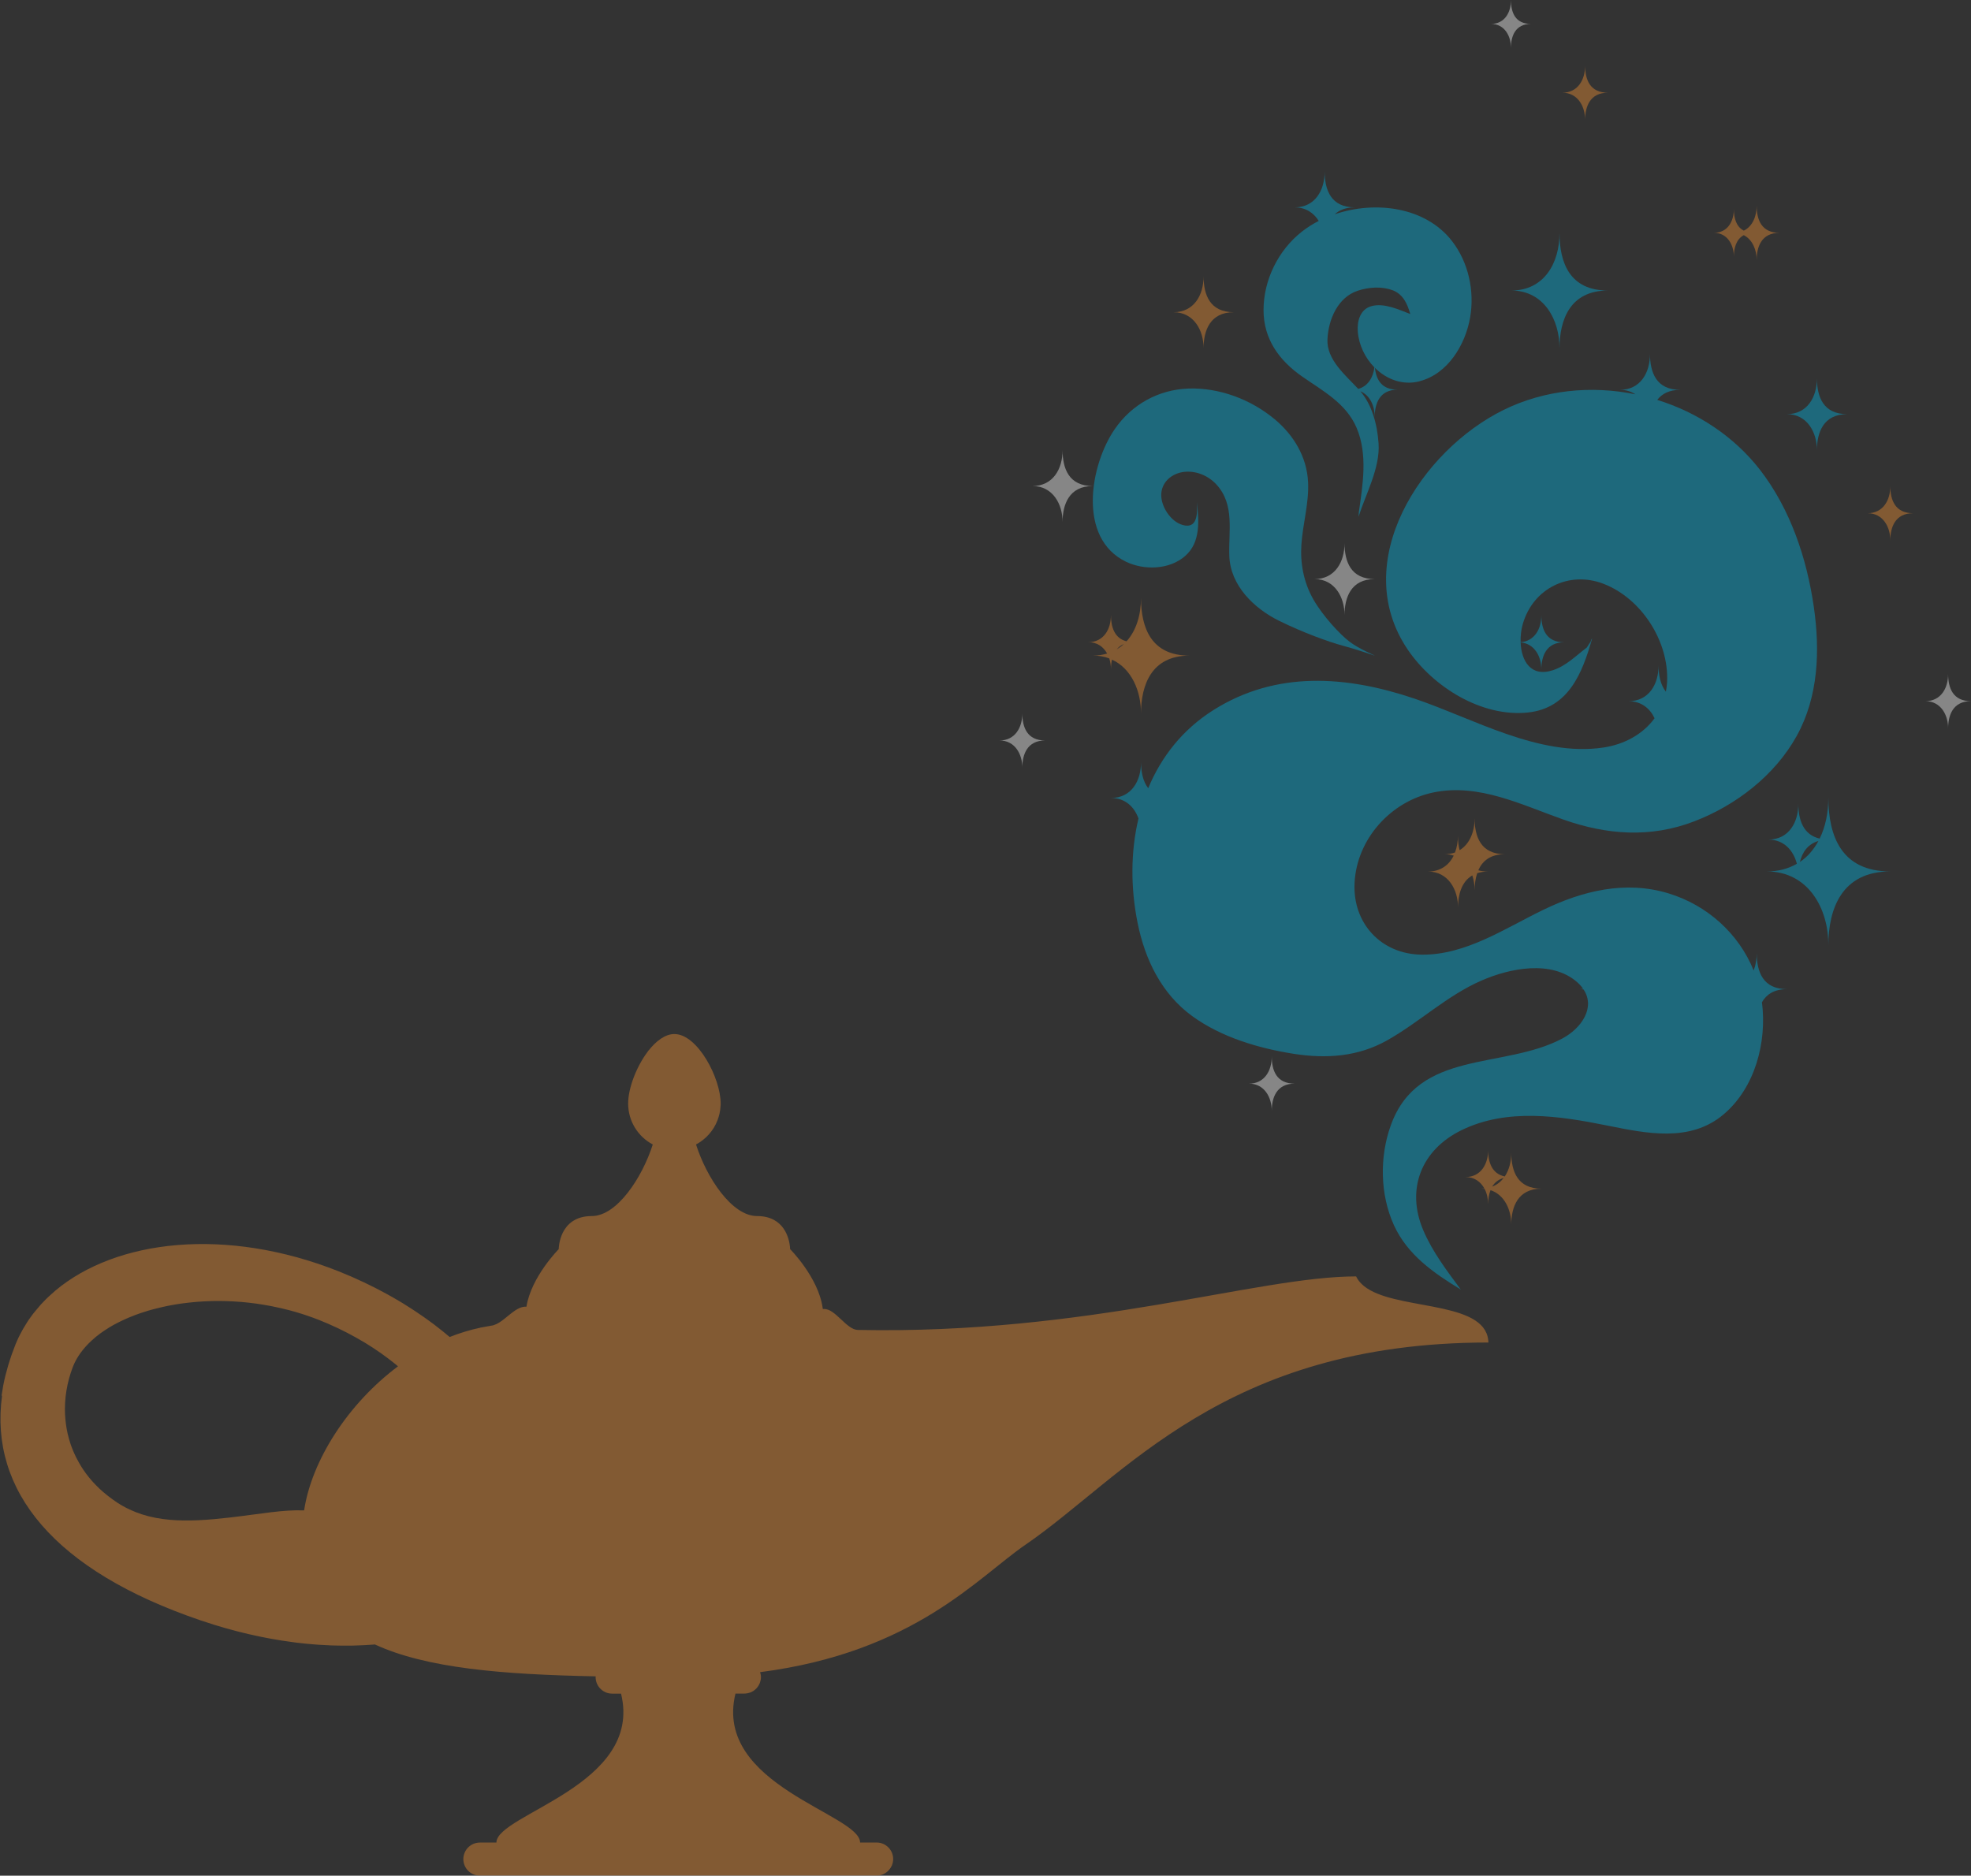
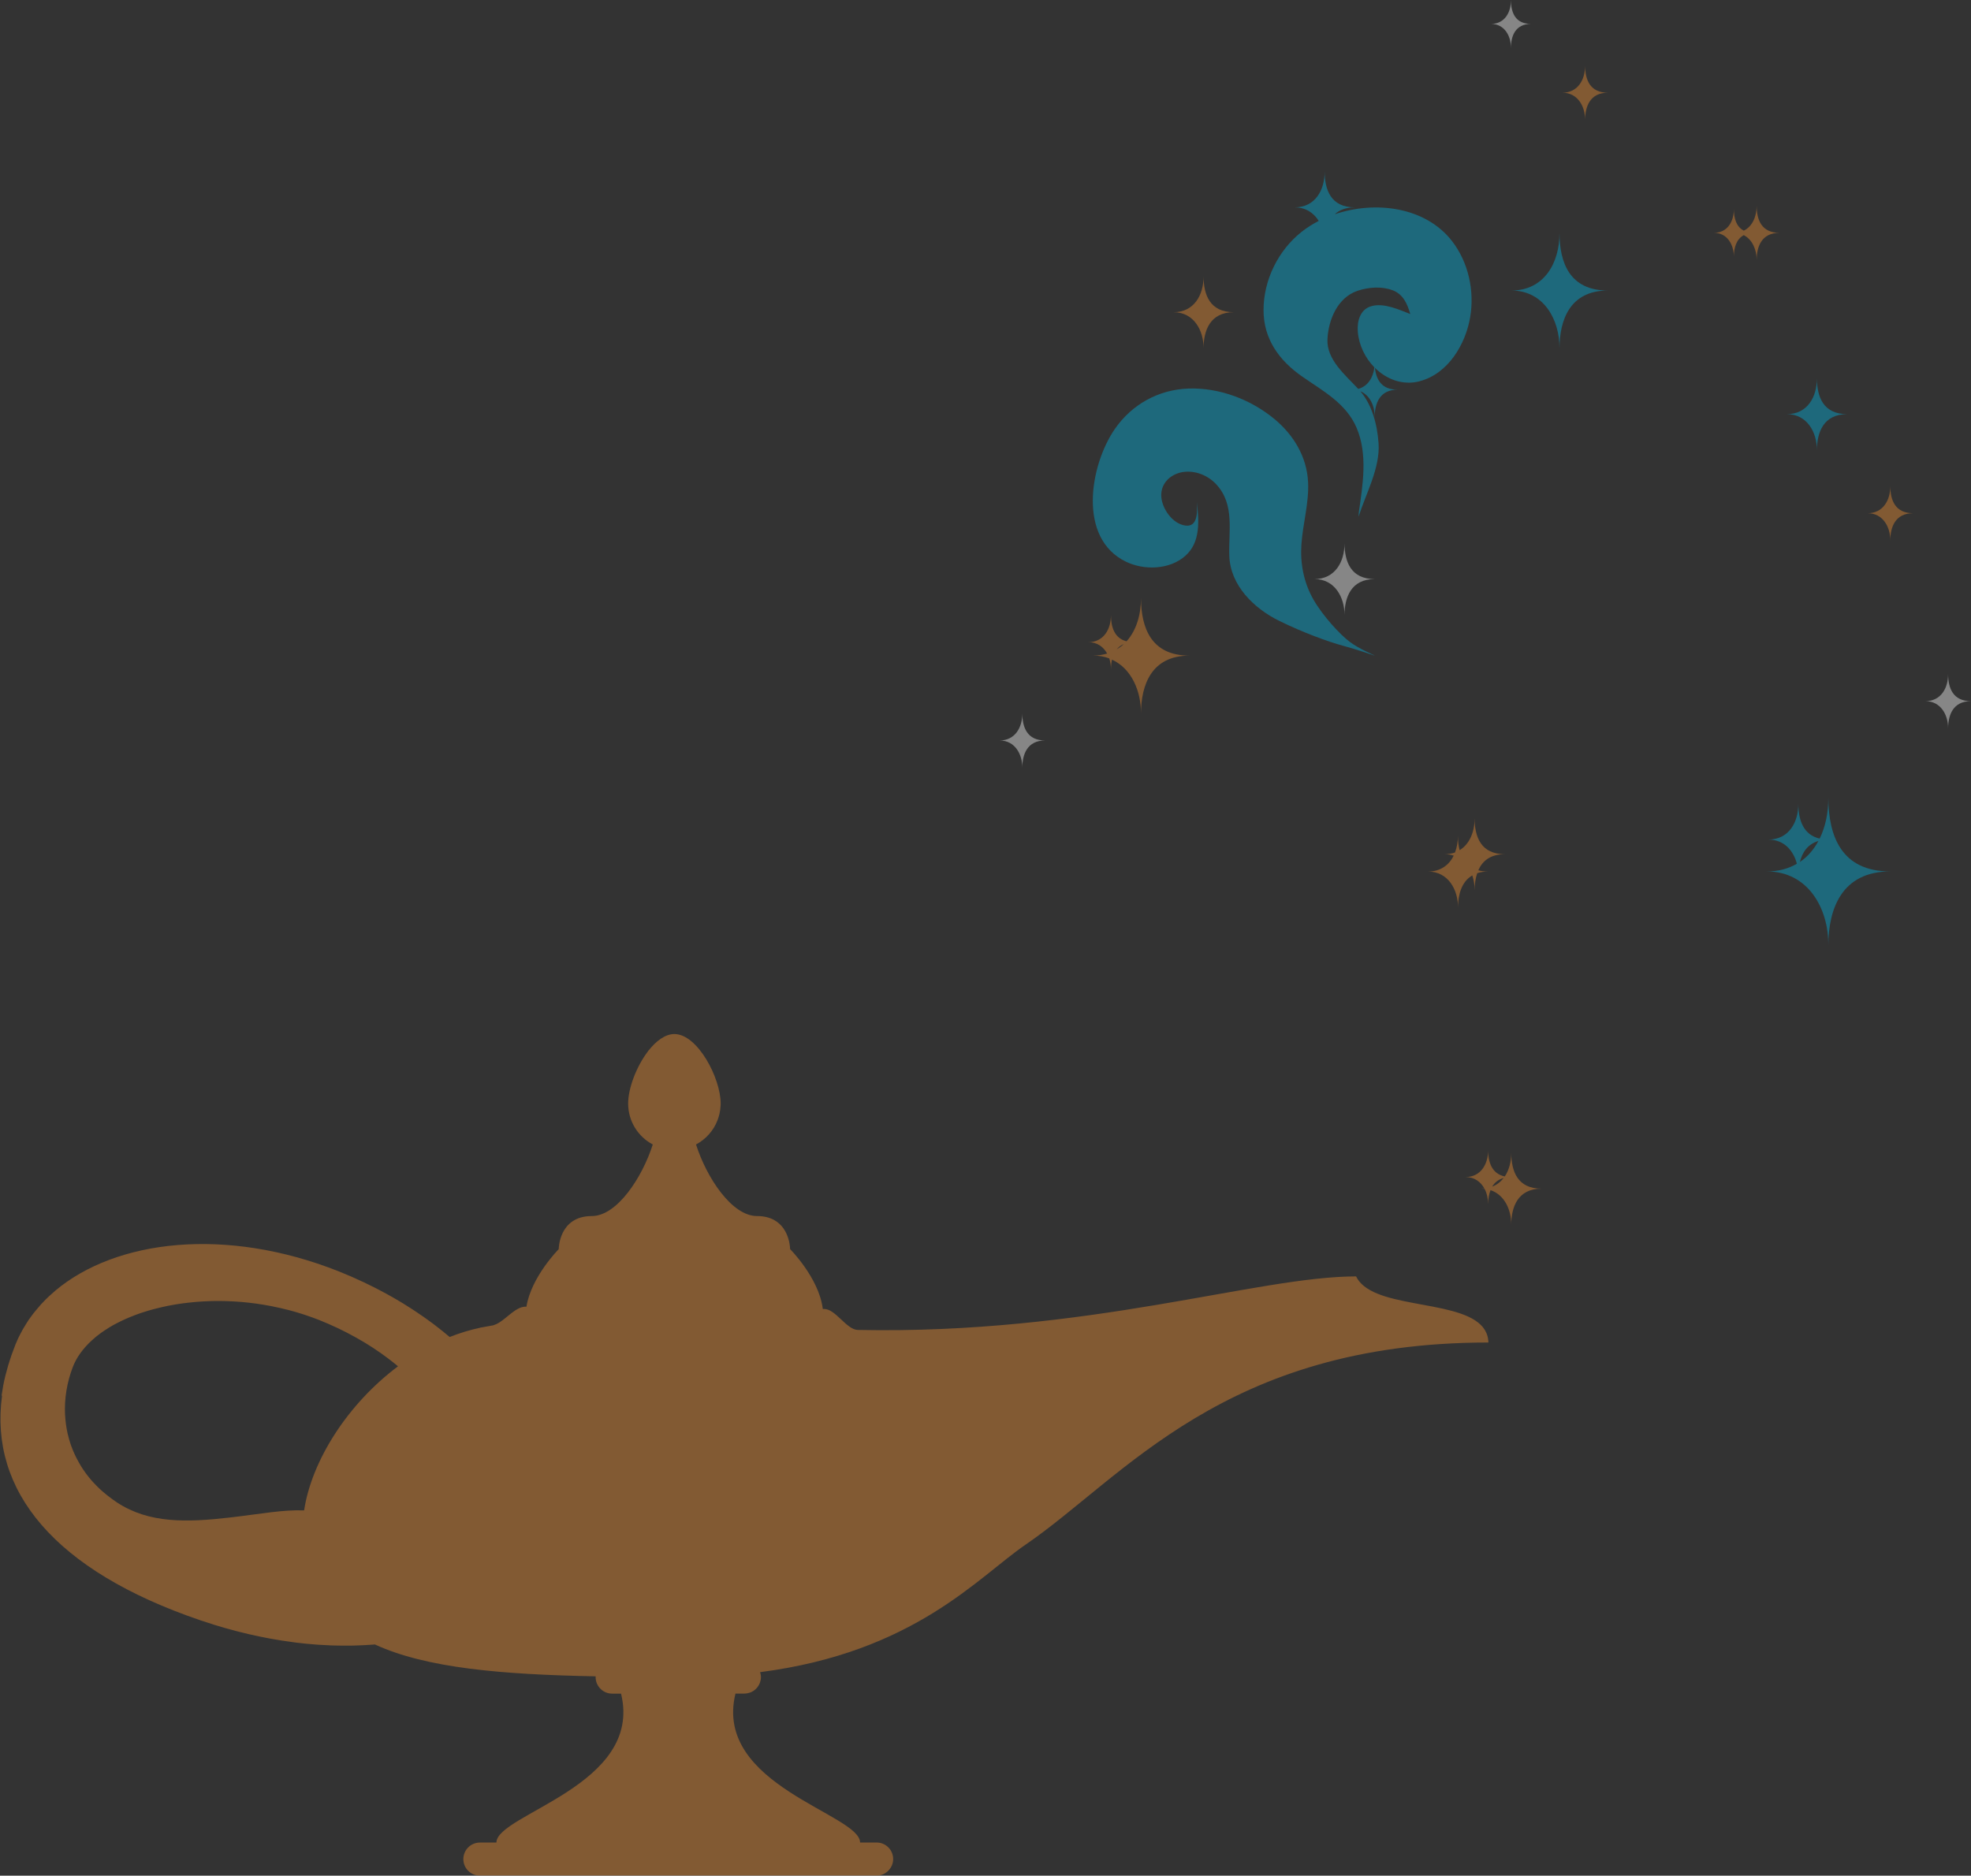
<svg xmlns="http://www.w3.org/2000/svg" width="270" height="257" viewBox="0 0 270 257" fill="none">
  <rect x="0" y="0" width="270" height="257" fill="#333333" stroke="none" />
  <g opacity="0.42" clip-path="url(#clip0_964_5622)">
    <path d="M0.217 191.231C0.217 191.231 0.217 191.197 0.224 191.177C0.286 190.741 0.354 190.305 0.435 189.869C0.449 189.815 0.462 189.753 0.469 189.699C0.551 189.297 0.633 188.895 0.735 188.493C0.762 188.378 0.796 188.262 0.83 188.146C0.918 187.799 1.014 187.445 1.116 187.091C1.177 186.886 1.252 186.682 1.313 186.471C1.401 186.198 1.483 185.933 1.578 185.66C1.748 185.177 1.932 184.693 2.123 184.203C2.238 183.917 2.361 183.638 2.49 183.358C2.51 183.311 2.531 183.27 2.558 183.222C2.578 183.181 2.599 183.14 2.619 183.1C2.626 183.086 2.633 183.072 2.64 183.059C2.674 182.984 2.714 182.916 2.748 182.848C2.851 182.65 2.946 182.459 3.055 182.269C3.095 182.194 3.136 182.119 3.184 182.044C3.198 182.024 3.211 181.996 3.225 181.969C3.259 181.915 3.293 181.86 3.327 181.806C3.422 181.642 3.524 181.479 3.626 181.315C3.681 181.227 3.735 181.145 3.789 181.056C3.823 181.009 3.851 180.954 3.885 180.907C3.905 180.879 3.919 180.852 3.939 180.825C4.055 180.655 4.177 180.491 4.3 180.328C4.334 180.28 4.368 180.232 4.402 180.185C4.463 180.096 4.531 180.014 4.599 179.926C4.599 179.919 4.613 179.912 4.62 179.905C4.694 179.803 4.776 179.708 4.858 179.613C5.021 179.408 5.191 179.211 5.361 179.013C5.45 178.911 5.545 178.802 5.633 178.7C5.844 178.468 6.062 178.244 6.286 178.019C6.402 177.903 6.518 177.794 6.64 177.678C6.708 177.61 6.783 177.549 6.851 177.488C7.082 177.277 7.321 177.059 7.559 176.854C7.559 176.854 7.566 176.848 7.572 176.841C15.934 169.819 30.964 168.076 46.361 174.178C46.939 174.409 47.51 174.648 48.082 174.893C48.272 174.975 48.456 175.063 48.647 175.145C49.021 175.315 49.395 175.479 49.762 175.656C49.98 175.758 50.198 175.867 50.409 175.969C50.742 176.132 51.069 176.296 51.402 176.459C51.627 176.575 51.844 176.691 52.069 176.807C52.382 176.97 52.695 177.14 53.008 177.311C53.225 177.433 53.443 177.549 53.661 177.672C53.974 177.849 54.28 178.033 54.586 178.21C54.79 178.332 54.995 178.448 55.192 178.571C55.546 178.789 55.899 179.013 56.246 179.238C56.444 179.367 56.641 179.49 56.831 179.619C57.24 179.892 57.641 180.164 58.036 180.437C58.247 180.587 58.451 180.736 58.662 180.886C58.907 181.063 59.158 181.247 59.397 181.424C59.621 181.594 59.846 181.765 60.063 181.942C60.274 182.112 60.492 182.276 60.703 182.446C60.927 182.63 61.159 182.814 61.376 183.004C61.451 183.066 61.526 183.127 61.601 183.188C62.962 182.65 64.363 182.214 65.792 181.915C65.778 181.915 65.765 181.915 65.758 181.915C65.84 181.901 65.928 181.887 66.016 181.867C66.255 181.819 66.5 181.778 66.738 181.737C66.962 181.697 67.194 181.649 67.418 181.615C67.507 181.608 67.609 181.581 67.697 181.54C68.636 181.247 69.595 180.198 70.582 179.545C70.602 179.531 70.616 179.524 70.636 179.51C70.711 179.463 70.786 179.422 70.854 179.381C70.881 179.367 70.908 179.347 70.936 179.333C71.004 179.299 71.072 179.265 71.14 179.238C71.174 179.224 71.208 179.204 71.235 179.19C71.303 179.163 71.371 179.143 71.439 179.122C71.473 179.115 71.5 179.102 71.534 179.095C71.616 179.075 71.704 179.054 71.786 179.047C71.8 179.047 71.813 179.047 71.827 179.041C71.922 179.034 72.017 179.027 72.113 179.041C72.773 174.934 76.535 171.154 76.535 171.154C76.535 171.154 76.535 166.618 81.066 166.618C84.523 166.618 87.979 161.333 89.421 156.811C87.414 155.749 86.047 153.637 86.047 151.199C86.047 149.122 87.163 146.16 88.734 144.082H88.741C88.768 144.007 88.796 143.953 88.829 143.892C88.823 143.926 88.802 143.967 88.796 144.001C89.857 142.632 91.122 141.678 92.381 141.678C95.552 141.678 98.722 147.699 98.722 151.199C98.722 151.336 98.722 151.465 98.702 151.601C98.668 152.255 98.518 152.888 98.293 153.481C97.749 154.918 96.688 156.096 95.347 156.811C96.783 161.326 100.239 166.618 103.703 166.618C107.479 166.618 108.105 169.771 108.213 170.813C108.234 171.025 108.234 171.147 108.234 171.147C108.234 171.147 112.105 175.022 112.69 179.19C112.697 179.245 112.711 179.299 112.711 179.354C112.772 179.354 112.826 179.354 112.888 179.354C114.425 179.299 115.963 182.194 117.507 182.221C149.124 182.861 172.189 174.886 185.769 174.886C185.837 175.029 185.919 175.172 186.007 175.302C186.048 175.356 186.089 175.417 186.13 175.472C186.184 175.54 186.232 175.608 186.293 175.676C186.354 175.744 186.409 175.812 186.477 175.874C186.518 175.915 186.565 175.962 186.613 176.003C186.688 176.078 186.769 176.146 186.851 176.214C190.893 179.49 202.473 178.176 203.772 183.093C203.786 183.147 203.806 183.202 203.813 183.256C203.826 183.324 203.84 183.392 203.847 183.461C203.874 183.617 203.888 183.774 203.895 183.944C167.658 183.944 153.962 202.428 140.477 211.649C133.986 216.09 125.23 226.387 104.124 229.111C104.192 229.329 104.24 229.547 104.24 229.785C104.24 229.928 104.226 230.065 104.199 230.201C104.179 230.296 104.152 230.378 104.124 230.466C104.111 230.514 104.097 230.555 104.084 230.603C104.056 230.684 104.015 230.752 103.975 230.827C103.947 230.875 103.927 230.923 103.9 230.97C103.859 231.039 103.811 231.1 103.764 231.161C103.723 231.209 103.689 231.256 103.648 231.304C103.6 231.359 103.553 231.406 103.498 231.454C103.451 231.502 103.396 231.542 103.342 231.583C103.287 231.624 103.24 231.665 103.179 231.699C103.117 231.733 103.056 231.767 102.995 231.801C102.961 231.815 102.934 231.835 102.9 231.849C102.872 231.863 102.838 231.876 102.811 231.883C102.77 231.897 102.73 231.91 102.682 231.924C102.621 231.944 102.559 231.965 102.491 231.978C102.464 231.985 102.437 231.992 102.403 231.999C102.383 231.999 102.362 232.006 102.335 232.012C102.213 232.033 102.097 232.046 101.968 232.046H100.75C97.668 244.639 117.82 248.541 117.82 252.451H120.086C121.338 252.451 122.352 253.465 122.352 254.719C122.352 254.875 122.338 255.025 122.304 255.175C122.277 255.318 122.229 255.447 122.182 255.583C122.168 255.624 122.141 255.658 122.12 255.699C122.079 255.781 122.039 255.869 121.984 255.944C121.957 255.985 121.923 256.026 121.889 256.074C121.841 256.142 121.787 256.21 121.726 256.271C121.685 256.312 121.651 256.346 121.61 256.387C121.549 256.442 121.488 256.496 121.419 256.544C121.379 256.578 121.331 256.605 121.283 256.639C121.229 256.673 121.175 256.7 121.12 256.734C121.1 256.741 121.079 256.755 121.066 256.762C121.018 256.782 120.97 256.809 120.923 256.83C120.848 256.857 120.766 256.884 120.691 256.905C120.657 256.911 120.63 256.925 120.596 256.932C120.569 256.932 120.549 256.946 120.521 256.952C120.379 256.98 120.236 256.993 120.093 256.993H65.738C64.486 256.993 63.472 255.978 63.472 254.725C63.472 253.472 64.486 252.457 65.738 252.457H68.003C68.003 248.555 88.156 244.646 85.074 232.053H83.856C82.604 232.053 81.59 231.038 81.59 229.785C81.59 229.751 81.59 229.717 81.597 229.683C68.881 229.438 58.41 228.58 51.361 225.318C51.3 225.318 51.239 225.325 51.178 225.331C51.008 225.345 50.837 225.359 50.667 225.365C50.511 225.379 50.354 225.386 50.205 225.393C50.041 225.399 49.878 225.413 49.708 225.42C49.647 225.42 49.592 225.42 49.531 225.427C49.361 225.433 49.191 225.44 49.021 225.447C48.885 225.447 48.755 225.454 48.619 225.461C48.49 225.461 48.361 225.468 48.231 225.474C48.13 225.474 48.027 225.474 47.932 225.474C47.742 225.474 47.544 225.474 47.354 225.474C47.245 225.474 47.136 225.474 47.027 225.474C46.932 225.474 46.837 225.474 46.742 225.474C46.599 225.474 46.449 225.468 46.306 225.468C46.088 225.468 45.871 225.461 45.653 225.454C45.571 225.454 45.49 225.454 45.408 225.447C45.347 225.447 45.285 225.447 45.224 225.44C45.027 225.433 44.83 225.42 44.632 225.406C44.401 225.393 44.176 225.386 43.945 225.372C43.884 225.372 43.823 225.372 43.755 225.359C43.755 225.359 43.755 225.359 43.748 225.359C43.727 225.359 43.707 225.359 43.687 225.359C43.428 225.338 43.163 225.318 42.897 225.297C42.687 225.277 42.476 225.263 42.265 225.243C42.217 225.243 42.169 225.236 42.122 225.229C42.088 225.229 42.06 225.229 42.026 225.222C41.945 225.216 41.856 225.202 41.768 225.195C41.605 225.175 41.435 225.161 41.271 225.141C41.04 225.113 40.816 225.093 40.591 225.066C40.564 225.066 40.536 225.059 40.502 225.052C40.448 225.052 40.394 225.038 40.346 225.032C40.156 225.004 39.965 224.977 39.775 224.95C39.727 224.95 39.679 224.936 39.638 224.93C39.407 224.895 39.183 224.868 38.951 224.834C38.904 224.827 38.856 224.821 38.808 224.814C38.733 224.8 38.659 224.786 38.577 224.78C38.38 224.746 38.182 224.712 37.985 224.678C37.767 224.643 37.556 224.609 37.339 224.569C37.25 224.555 37.155 224.535 37.067 224.521C36.965 224.5 36.862 224.487 36.76 224.466C36.59 224.432 36.42 224.398 36.25 224.364C36.073 224.33 35.896 224.296 35.719 224.262C35.583 224.235 35.447 224.201 35.318 224.174C35.189 224.146 35.059 224.119 34.93 224.092C34.787 224.058 34.651 224.024 34.508 223.996C34.372 223.962 34.229 223.935 34.093 223.908C33.91 223.867 33.726 223.819 33.542 223.772C33.393 223.738 33.236 223.704 33.086 223.663C32.977 223.636 32.869 223.608 32.76 223.581C32.658 223.554 32.556 223.533 32.454 223.506C32.215 223.445 31.971 223.377 31.732 223.309C31.562 223.261 31.399 223.22 31.229 223.172C31.154 223.152 31.079 223.132 31.011 223.111C30.943 223.091 30.875 223.077 30.807 223.057C30.487 222.968 30.168 222.866 29.848 222.771C29.684 222.723 29.528 222.675 29.365 222.628C29.331 222.614 29.29 222.607 29.256 222.594C29.222 222.58 29.188 222.573 29.154 222.559C28.603 222.389 28.052 222.205 27.494 222.021C7.423 215.197 -1.483 204.232 0.279 191.231H0.217ZM8.919 193.887C8.96 194.705 9.069 195.529 9.246 196.339C9.26 196.387 9.266 196.434 9.28 196.482C9.382 196.925 9.505 197.361 9.647 197.797C9.681 197.892 9.709 197.987 9.743 198.076C9.818 198.28 9.892 198.491 9.981 198.696C10.042 198.845 10.11 198.995 10.178 199.145C10.294 199.404 10.416 199.663 10.552 199.915C10.661 200.119 10.77 200.323 10.886 200.528C10.967 200.671 11.056 200.814 11.144 200.957C11.294 201.202 11.457 201.44 11.627 201.679C11.702 201.788 11.777 201.89 11.859 201.999C12.07 202.278 12.287 202.543 12.519 202.816C12.6 202.911 12.689 203.007 12.777 203.102C13.043 203.388 13.315 203.674 13.607 203.946C13.628 203.967 13.648 203.987 13.668 204.008C13.982 204.301 14.315 204.58 14.662 204.859C14.75 204.927 14.839 205.002 14.934 205.07C15.295 205.349 15.669 205.622 16.063 205.881C20.452 208.748 25.596 208.605 31.59 207.91C35.951 207.399 38.652 206.848 41.659 206.943C42.693 200.133 47.619 192.369 54.518 187.206C54.423 187.125 54.334 187.05 54.239 186.968C54.164 186.907 54.083 186.845 54.008 186.784C53.756 186.58 53.498 186.375 53.232 186.178C53.137 186.11 53.042 186.042 52.947 185.967C52.695 185.776 52.443 185.592 52.184 185.408C52.076 185.333 51.96 185.259 51.851 185.184C51.599 185.013 51.348 184.836 51.089 184.666C50.96 184.584 50.824 184.503 50.694 184.414C50.45 184.257 50.205 184.101 49.953 183.951C49.803 183.862 49.654 183.774 49.504 183.692C49.266 183.549 49.028 183.406 48.776 183.27C48.606 183.175 48.429 183.086 48.259 182.991C48.027 182.868 47.803 182.739 47.565 182.616C47.361 182.514 47.157 182.412 46.953 182.31C46.742 182.207 46.531 182.098 46.32 181.996C46.081 181.881 45.837 181.778 45.599 181.669C45.408 181.588 45.224 181.499 45.034 181.411C44.598 181.22 44.163 181.036 43.714 180.859C43.088 180.614 42.462 180.389 41.829 180.178C41.686 180.13 41.537 180.083 41.394 180.035C40.802 179.844 40.21 179.674 39.618 179.517C39.564 179.504 39.509 179.49 39.455 179.476C39.387 179.456 39.319 179.442 39.251 179.429C38.693 179.286 38.135 179.156 37.577 179.047C37.441 179.02 37.298 178.986 37.162 178.959C36.556 178.843 35.951 178.741 35.345 178.652C35.304 178.652 35.264 178.639 35.223 178.632C35.121 178.618 35.012 178.605 34.91 178.591C34.359 178.516 33.814 178.455 33.27 178.407C33.222 178.407 33.182 178.4 33.134 178.394C33.039 178.387 32.95 178.38 32.855 178.373C32.277 178.325 31.705 178.298 31.134 178.278C30.991 178.278 30.848 178.271 30.698 178.264C30.12 178.251 29.542 178.251 28.97 178.264C28.868 178.264 28.766 178.271 28.671 178.278C28.133 178.298 27.596 178.325 27.065 178.366C26.929 178.38 26.8 178.387 26.664 178.4C26.126 178.448 25.596 178.509 25.072 178.577C25.003 178.584 24.929 178.591 24.861 178.605C24.827 178.605 24.793 178.618 24.752 178.618C24.235 178.693 23.724 178.782 23.221 178.877C23.126 178.898 23.03 178.911 22.935 178.932C22.915 178.932 22.894 178.938 22.874 178.945C22.377 179.047 21.894 179.163 21.411 179.286C21.282 179.32 21.159 179.347 21.03 179.381C21.03 179.381 21.023 179.381 21.017 179.381C20.554 179.504 20.112 179.64 19.669 179.783C19.533 179.824 19.404 179.871 19.268 179.912C18.839 180.062 18.418 180.212 18.009 180.382C17.88 180.437 17.751 180.491 17.622 180.539C17.22 180.709 16.832 180.886 16.458 181.07C16.336 181.131 16.22 181.193 16.104 181.247C15.73 181.438 15.369 181.635 15.022 181.846C14.92 181.908 14.825 181.969 14.723 182.037C14.376 182.255 14.043 182.48 13.723 182.711C13.308 183.018 12.927 183.331 12.566 183.665C11.376 184.761 10.477 185.987 9.967 187.322C9.171 189.406 8.797 191.66 8.913 193.915L8.919 193.887Z" fill="#EE8E33" />
    <path d="M174.584 57.412C177.217 59.605 179.027 62.595 179.19 66.068C179.326 68.936 178.476 71.714 178.278 74.561C178.095 77.21 178.591 79.791 179.905 82.114C181.19 84.375 183.592 86.977 184.926 87.964C186.259 88.952 188.164 89.708 188.321 89.837C188.321 89.837 185.79 88.958 183.919 88.461C182.048 87.964 178.483 86.67 175.224 85.063C171.774 83.36 168.549 80.234 168.399 76.182C168.27 72.79 169.182 69.126 166.61 66.361C165.515 65.183 163.916 64.502 162.303 64.645C160.521 64.808 158.983 66.109 159.078 68.003C159.167 69.685 160.609 71.762 162.371 72.007C164.167 72.259 164.004 69.95 163.957 68.786C164.236 71.34 164.494 74.282 162.371 76.162C160.221 78.069 156.751 78.171 154.248 76.965C147.566 73.751 149.308 63.705 152.724 58.768C155.05 55.403 158.704 53.38 162.8 53.237C167.025 53.094 171.345 54.722 174.584 57.419V57.412Z" fill="#00B2E1" />
    <path d="M194.465 52.243C192.145 52.836 189.933 51.977 188.348 50.404C188.518 52.039 189.287 53.394 191.451 53.394C188.974 53.394 188.328 55.308 188.314 57.119C188.328 55.676 187.688 54.164 186.355 53.612C187.92 55.444 188.661 58.073 188.845 60.749C189.076 64.107 187.096 67.669 186.103 70.802L186.137 70.202C186.681 66.436 187.382 62.275 185.844 58.638C184.409 55.253 181.225 53.578 178.36 51.576C175.217 49.383 173.087 46.447 173.087 42.484C173.087 38.357 175.108 34.27 178.347 31.73C179.054 31.178 179.823 30.688 180.646 30.266C179.973 29.183 178.884 28.413 177.347 28.413C180.15 28.413 181.476 26.05 181.456 23.489C181.476 26.05 182.327 28.413 185.606 28.413C184.368 28.413 183.477 28.774 182.851 29.353C188.409 27.467 195.261 28.338 198.901 33.024C201.166 35.939 202.01 39.868 201.391 43.485C200.751 47.21 198.343 51.235 194.472 52.23L194.465 52.243ZM190.764 39.773C189.287 39.201 187.457 39.344 185.974 39.841C183.245 40.754 181.966 43.791 181.844 46.502C181.721 49.274 184.266 51.358 186.062 53.285C187.382 52.924 188.11 51.725 188.273 50.336C187.001 49.042 186.151 47.292 186.001 45.46C185.878 43.989 186.327 42.341 187.92 41.932C189.641 41.489 191.614 42.422 193.186 43.022C192.777 41.612 192.226 40.332 190.77 39.766L190.764 39.773Z" fill="#00B2E1" />
    <path d="M246.146 118.352C245.683 116.554 244.404 115.036 242.234 115.036C245.037 115.036 246.364 112.672 246.343 110.112C246.357 112.318 247.003 114.375 249.269 114.899C250.072 113.258 250.466 111.317 250.453 109.315C250.494 114.566 252.242 119.401 258.951 119.401C252.242 119.401 250.487 124.591 250.453 129.488C250.494 124.584 247.765 119.401 242.03 119.401C243.642 119.401 245.003 119.013 246.146 118.346V118.352ZM249.099 115.226C247.636 115.655 246.888 116.786 246.561 118.1C247.636 117.379 248.473 116.384 249.099 115.226Z" fill="#00B2E1" />
    <path d="M213.624 47.701C213.651 43.866 211.522 39.807 207.031 39.807C211.522 39.807 213.651 36.021 213.624 31.914C213.651 36.021 215.026 39.807 220.278 39.807C215.026 39.807 213.658 43.866 213.624 47.701Z" fill="#00B2E1" />
    <path d="M164.868 47.701C164.889 45.31 163.555 42.777 160.759 42.777C163.562 42.777 164.889 40.413 164.868 37.853C164.889 40.413 165.739 42.777 169.019 42.777C165.746 42.777 164.889 45.31 164.868 47.701Z" fill="#EE8E33" />
    <path d="M248.888 61.669C248.908 59.278 247.575 56.745 244.778 56.745C247.581 56.745 248.908 54.382 248.888 51.821C248.908 54.382 249.759 56.745 253.038 56.745C249.765 56.745 248.908 59.278 248.888 61.669Z" fill="#00B2E1" />
    <path d="M255.835 70.318C257.951 70.318 258.958 68.534 258.944 66.593C258.958 68.534 259.604 70.318 262.081 70.318C259.604 70.318 258.958 72.232 258.944 74.043C258.958 72.232 257.951 70.318 255.835 70.318Z" fill="#EE8E33" />
    <path d="M206.977 6.545C206.991 4.958 206.106 3.276 204.249 3.276C206.106 3.276 206.991 1.709 206.977 0.007C206.991 1.709 207.555 3.276 209.732 3.276C207.555 3.276 206.991 4.958 206.977 6.545Z" fill="#F7F9F9" />
    <path d="M140.042 97.73C140.055 99.671 140.702 101.456 143.178 101.456C140.702 101.456 140.055 103.369 140.042 105.181C140.055 103.369 139.048 101.456 136.932 101.456C139.048 101.456 140.055 99.671 140.042 97.73Z" fill="#F7F9F9" />
    <path d="M240.635 35.632C240.649 34.264 240.07 32.833 238.873 32.22C237.832 32.779 237.519 34.005 237.512 35.176C237.526 33.589 236.641 31.9 234.784 31.9C236.641 31.9 237.526 30.334 237.512 28.631C237.519 29.891 237.839 31.069 238.88 31.601C240.07 31.015 240.642 29.639 240.635 28.175C240.649 30.116 241.295 31.9 243.771 31.9C241.295 31.9 240.649 33.814 240.635 35.626V35.632Z" fill="#EE8E33" />
    <path d="M266.863 92.343C266.877 94.284 267.523 96.069 270 96.069C267.523 96.069 266.877 97.982 266.863 99.794C266.877 97.982 265.87 96.069 263.754 96.069C265.87 96.069 266.877 94.284 266.863 92.343Z" fill="#F7F9F9" />
    <path d="M217.135 16.427C217.149 14.615 216.142 12.701 214.026 12.701C216.142 12.701 217.149 10.917 217.135 8.976C217.149 10.917 217.795 12.701 220.271 12.701C217.795 12.701 217.149 14.615 217.135 16.427Z" fill="#EE8E33" />
-     <path d="M174.21 144.75C174.224 146.691 174.87 148.475 177.347 148.475C174.87 148.475 174.224 150.389 174.21 152.2C174.224 150.389 173.217 148.475 171.101 148.475C173.217 148.475 174.224 146.691 174.21 144.75Z" fill="#F7F9F9" />
    <path d="M149.07 87.991C151.186 87.991 152.193 86.207 152.179 84.266C152.193 85.914 152.662 87.447 154.323 87.869C155.663 86.377 156.309 84.212 156.296 81.937C156.323 86.043 157.697 89.83 162.95 89.83C157.697 89.83 156.33 93.889 156.296 97.724C156.316 94.734 155.023 91.615 152.329 90.382C152.234 90.811 152.186 91.267 152.186 91.71C152.186 91.206 152.111 90.695 151.955 90.212C151.288 89.96 150.54 89.823 149.71 89.823C150.424 89.823 151.07 89.721 151.662 89.544C151.166 88.638 150.308 87.984 149.077 87.984L149.07 87.991ZM153.942 88.25C153.54 88.42 153.22 88.672 152.975 88.972C153.322 88.761 153.649 88.522 153.942 88.25Z" fill="#EE8E33" />
    <path d="M203.847 157.547C203.861 159.236 204.351 160.816 206.133 161.19C206.732 160.298 207.024 159.147 207.018 157.942C207.038 160.502 207.889 162.866 211.168 162.866C207.895 162.866 207.038 165.399 207.018 167.79C207.031 165.794 206.113 163.71 204.181 163.07C203.949 163.662 203.854 164.337 203.854 164.997C203.854 164.269 203.697 163.519 203.364 162.886C203.214 162.872 203.065 162.859 202.908 162.859C203.058 162.859 203.201 162.852 203.337 162.838C202.84 161.933 201.983 161.272 200.745 161.272C202.861 161.272 203.868 159.481 203.854 157.547H203.847ZM205.977 161.401C205.242 161.606 204.738 162.035 204.412 162.586C205.058 162.334 205.575 161.926 205.977 161.401Z" fill="#EE8E33" />
    <path d="M199.316 116.793C199.588 116.091 199.717 115.295 199.711 114.484C199.711 115.179 199.785 115.86 199.949 116.486C201.337 115.642 202.01 113.932 201.997 112.114C202.017 114.675 202.868 117.038 206.147 117.038C204.16 117.038 203.065 117.971 202.507 119.245C202.908 119.354 203.351 119.415 203.868 119.415C203.289 119.415 202.793 119.497 202.357 119.64C202.112 120.368 202.01 121.172 202.003 121.969C202.003 121.288 201.901 120.593 201.684 119.946C200.194 120.811 199.738 122.609 199.724 124.339C199.745 121.948 198.411 119.415 195.615 119.415C197.336 119.415 198.5 118.523 199.139 117.235C198.765 117.113 198.35 117.038 197.894 117.038C198.425 117.038 198.901 116.949 199.33 116.8L199.316 116.793Z" fill="#EE8E33" />
-     <path d="M156.303 104.398C156.309 105.767 156.568 107.067 157.289 107.994C159.065 103.717 161.977 99.971 166.202 97.301C174.816 91.86 184.422 92.575 193.71 95.701C201.806 98.425 210.821 103.737 219.645 102.423C222.551 101.987 225.075 100.577 226.653 98.411C226.027 97.076 224.843 96.075 223.088 96.075C225.891 96.075 227.218 93.712 227.198 91.151C227.204 92.527 227.463 93.841 228.205 94.768C228.286 94.339 228.347 93.903 228.368 93.447C228.64 87.882 224.857 81.991 219.659 79.989C214.937 78.171 210.011 80.616 208.603 85.492C208.378 86.261 208.276 87.133 208.304 87.991C210.236 87.841 211.154 86.132 211.141 84.28C211.154 86.221 211.801 88.005 214.277 88.005C211.801 88.005 211.154 89.919 211.141 91.73C211.154 90 210.236 88.182 208.304 88.019C208.399 90.511 209.671 92.827 212.712 91.832C214.57 91.226 215.829 89.878 217.373 88.72L217.781 88.073C217.897 88.1 217.972 87.481 218.094 87.508C216.761 92.234 214.862 97.036 209.317 97.621C202.963 98.296 196.309 94.114 192.845 89.013C184.701 77.02 194.676 61.717 205.984 56.159C211.583 53.408 217.979 52.795 224.02 54.021C223.442 53.646 222.748 53.414 221.911 53.414C224.714 53.414 226.041 51.051 226.021 48.491C226.041 51.051 226.891 53.414 230.171 53.414C228.654 53.414 227.653 53.966 227.021 54.79C232.518 56.5 237.526 59.776 241.091 64.366C245.255 69.739 247.514 76.509 248.473 83.183C249.33 89.135 249.106 95.442 246.139 100.809C243.139 106.243 237.791 110.357 232.055 112.55C226.082 114.838 220.115 114.389 214.175 112.298C208.467 110.289 202.568 107.285 196.349 108.579C190.525 109.792 185.878 114.934 185.559 120.934C185.259 126.498 189.199 130.747 194.764 130.802C200.785 130.863 206.16 127.199 211.379 124.673C216.795 122.05 222.653 120.607 228.565 122.405C233.845 124.012 238.179 127.901 240.227 132.961C240.506 132.246 240.649 131.435 240.642 130.604C240.662 133.165 241.513 135.528 244.792 135.528C243.023 135.528 241.969 136.264 241.363 137.32C242.064 142.822 240.41 149.034 236.131 152.67C231.518 156.593 225.503 155.286 220.101 154.203C213.604 152.895 206.473 151.812 200.255 154.829C194.723 157.506 192.553 162.9 194.975 168.58C196.234 171.529 198.214 174.13 200.112 176.691C196.397 174.423 192.805 171.951 190.94 167.851C189.035 163.649 188.967 158.487 190.525 154.169C194.301 143.708 205.97 146.575 214.012 142.291C216.611 140.909 218.584 138.076 216.931 135.576C216.774 135.549 216.611 135.528 216.434 135.528C216.584 135.528 216.72 135.501 216.863 135.481C216.652 135.174 216.393 134.875 216.06 134.582C212.542 131.483 206.82 132.661 202.963 134.343C198.214 136.407 194.485 140.03 190.008 142.55C186.001 144.804 181.653 145.084 177.176 144.382C172.366 143.619 167.291 142.114 163.304 139.213C159.099 136.148 156.84 131.449 155.833 126.443C154.881 121.703 154.86 116.745 155.956 112.148C155.398 110.582 154.159 109.335 152.193 109.335C154.996 109.335 156.323 106.972 156.303 104.411V104.398Z" fill="#00B2E1" />
    <path d="M180.068 79.342C182.871 79.342 184.198 76.979 184.177 74.418C184.198 76.979 185.048 79.342 188.328 79.342C185.055 79.342 184.198 81.876 184.177 84.266C184.198 81.876 182.864 79.342 180.068 79.342Z" fill="#F7F9F9" />
-     <path d="M145.553 61.669C145.573 64.23 146.424 66.593 149.703 66.593C146.431 66.593 145.573 69.126 145.553 71.517C145.573 69.126 144.24 66.593 141.443 66.593C144.247 66.593 145.573 64.23 145.553 61.669Z" fill="#F7F9F9" />
  </g>
  <defs>
    <clipPath id="clip0_964_5622">
      <rect width="270" height="257" fill="white" transform="matrix(-1 0 0 1 270 0)" />
    </clipPath>
  </defs>
</svg>